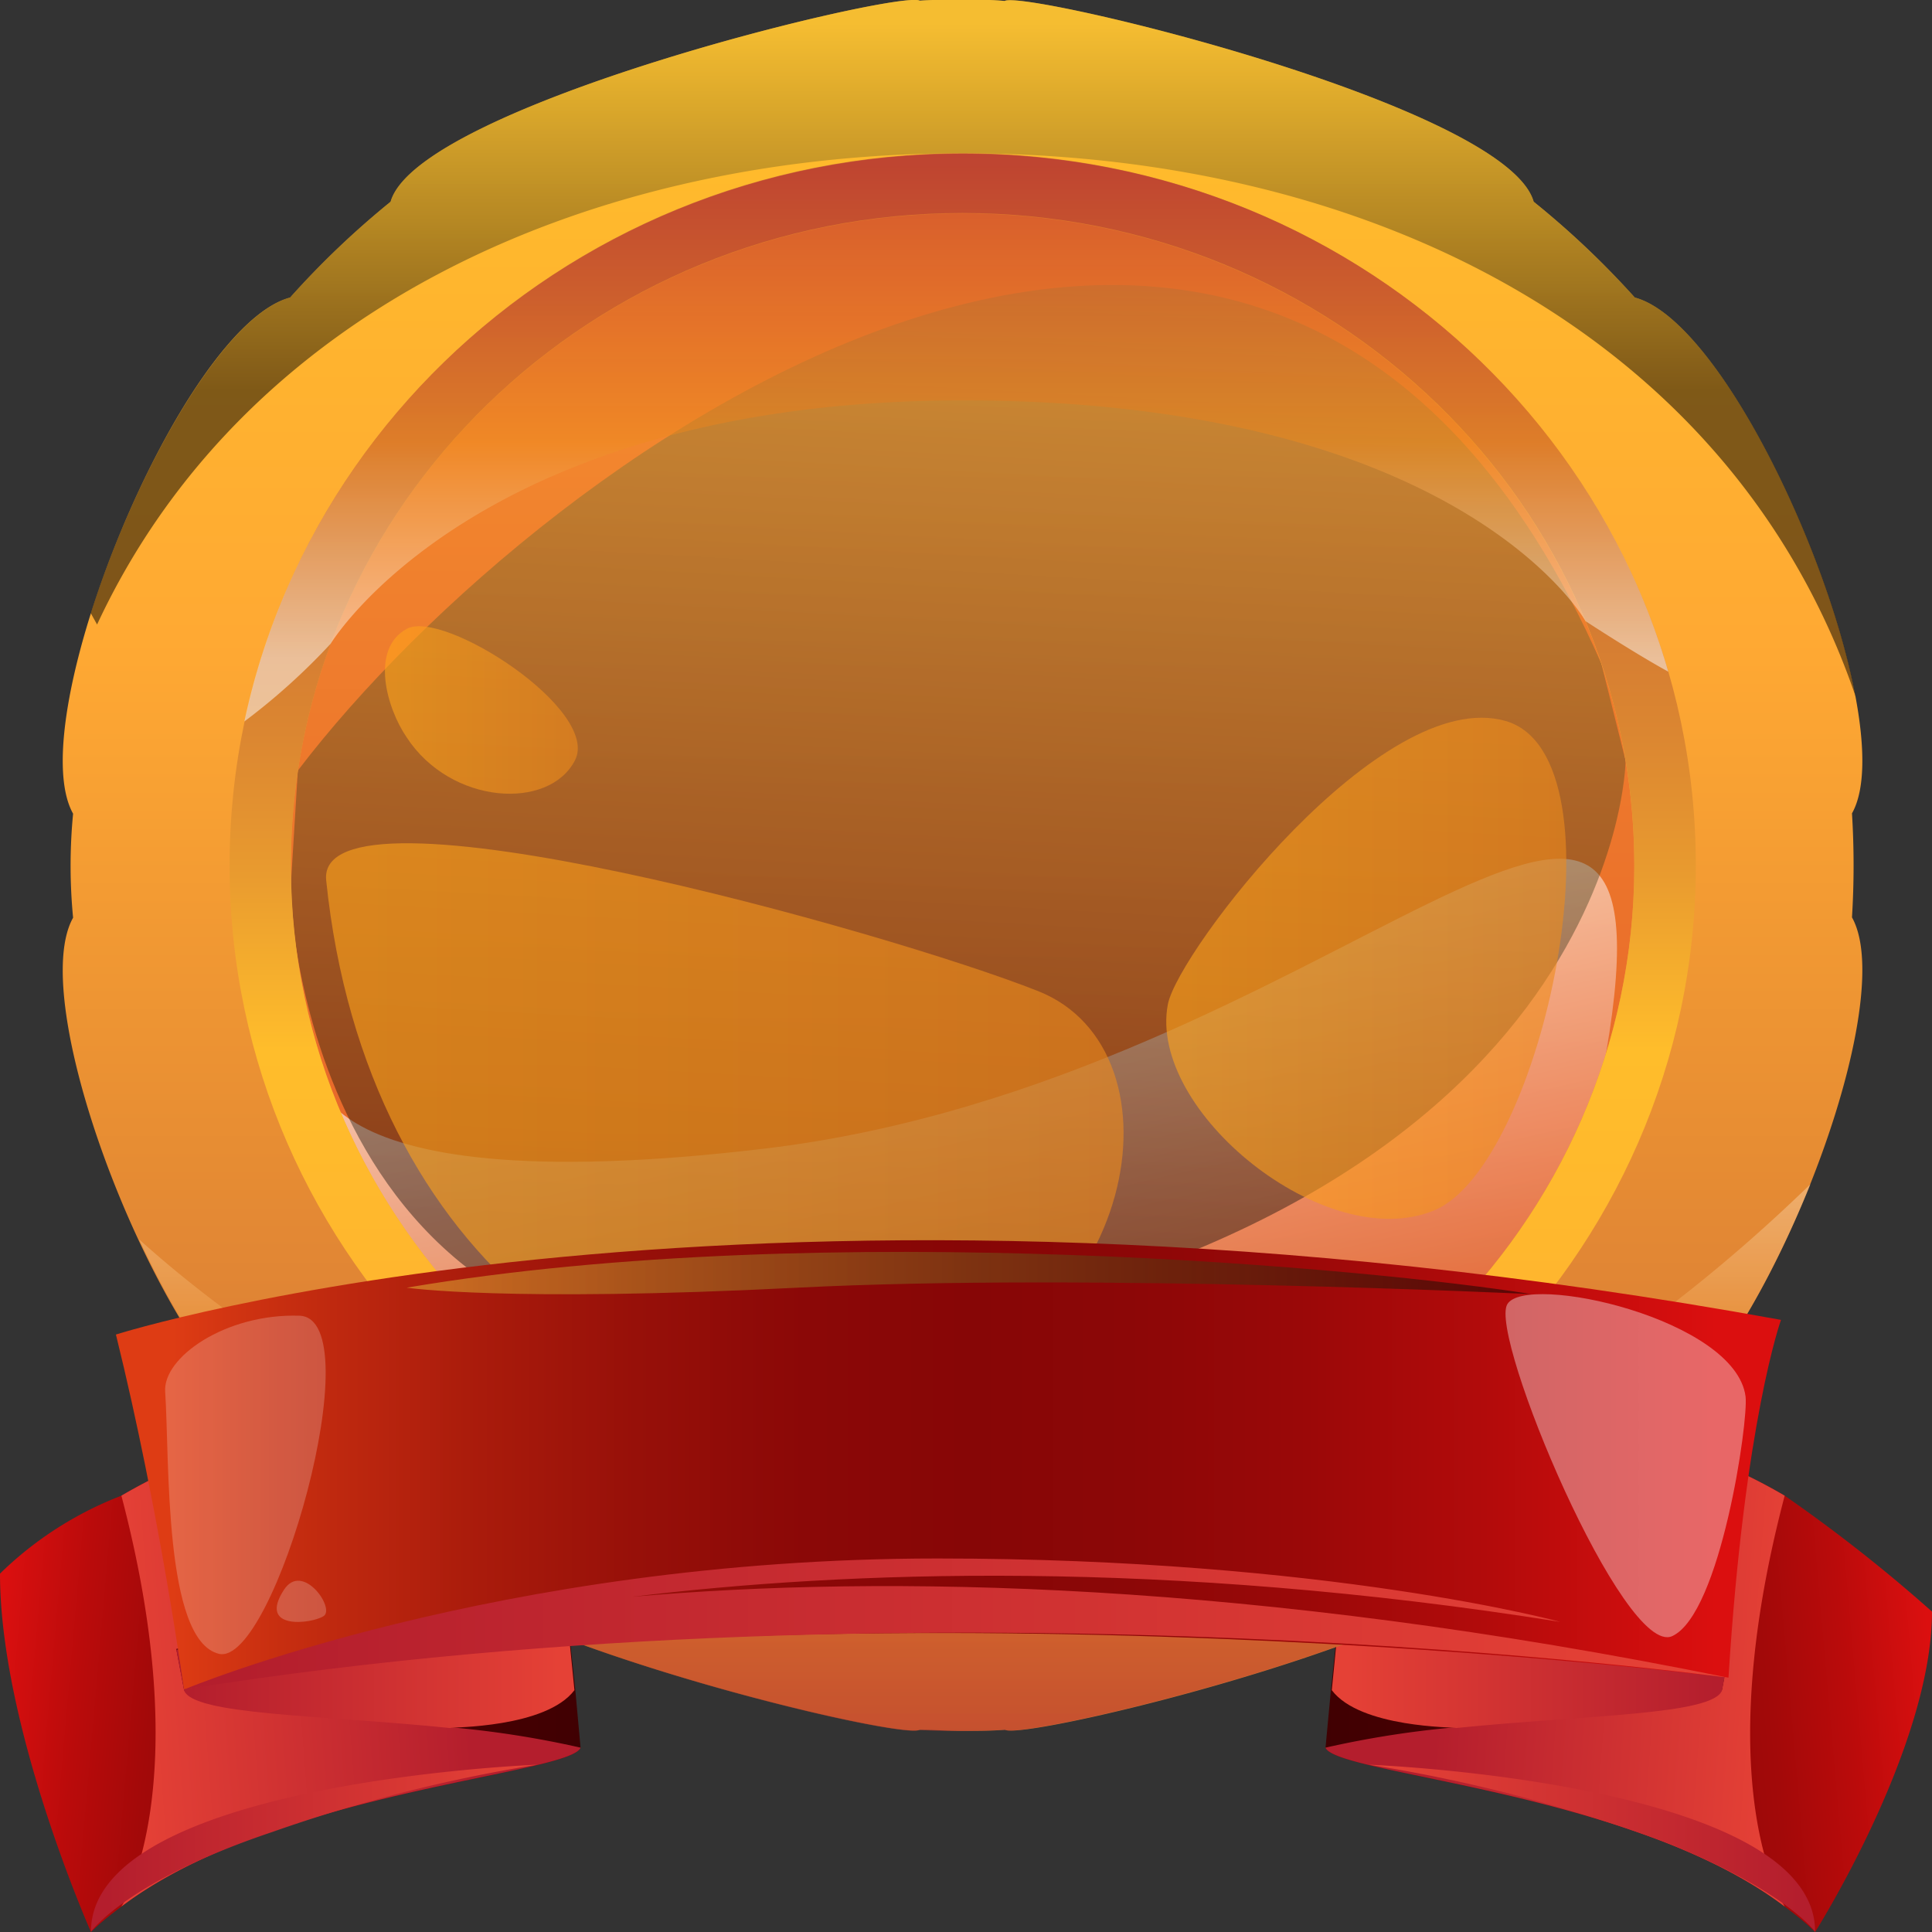
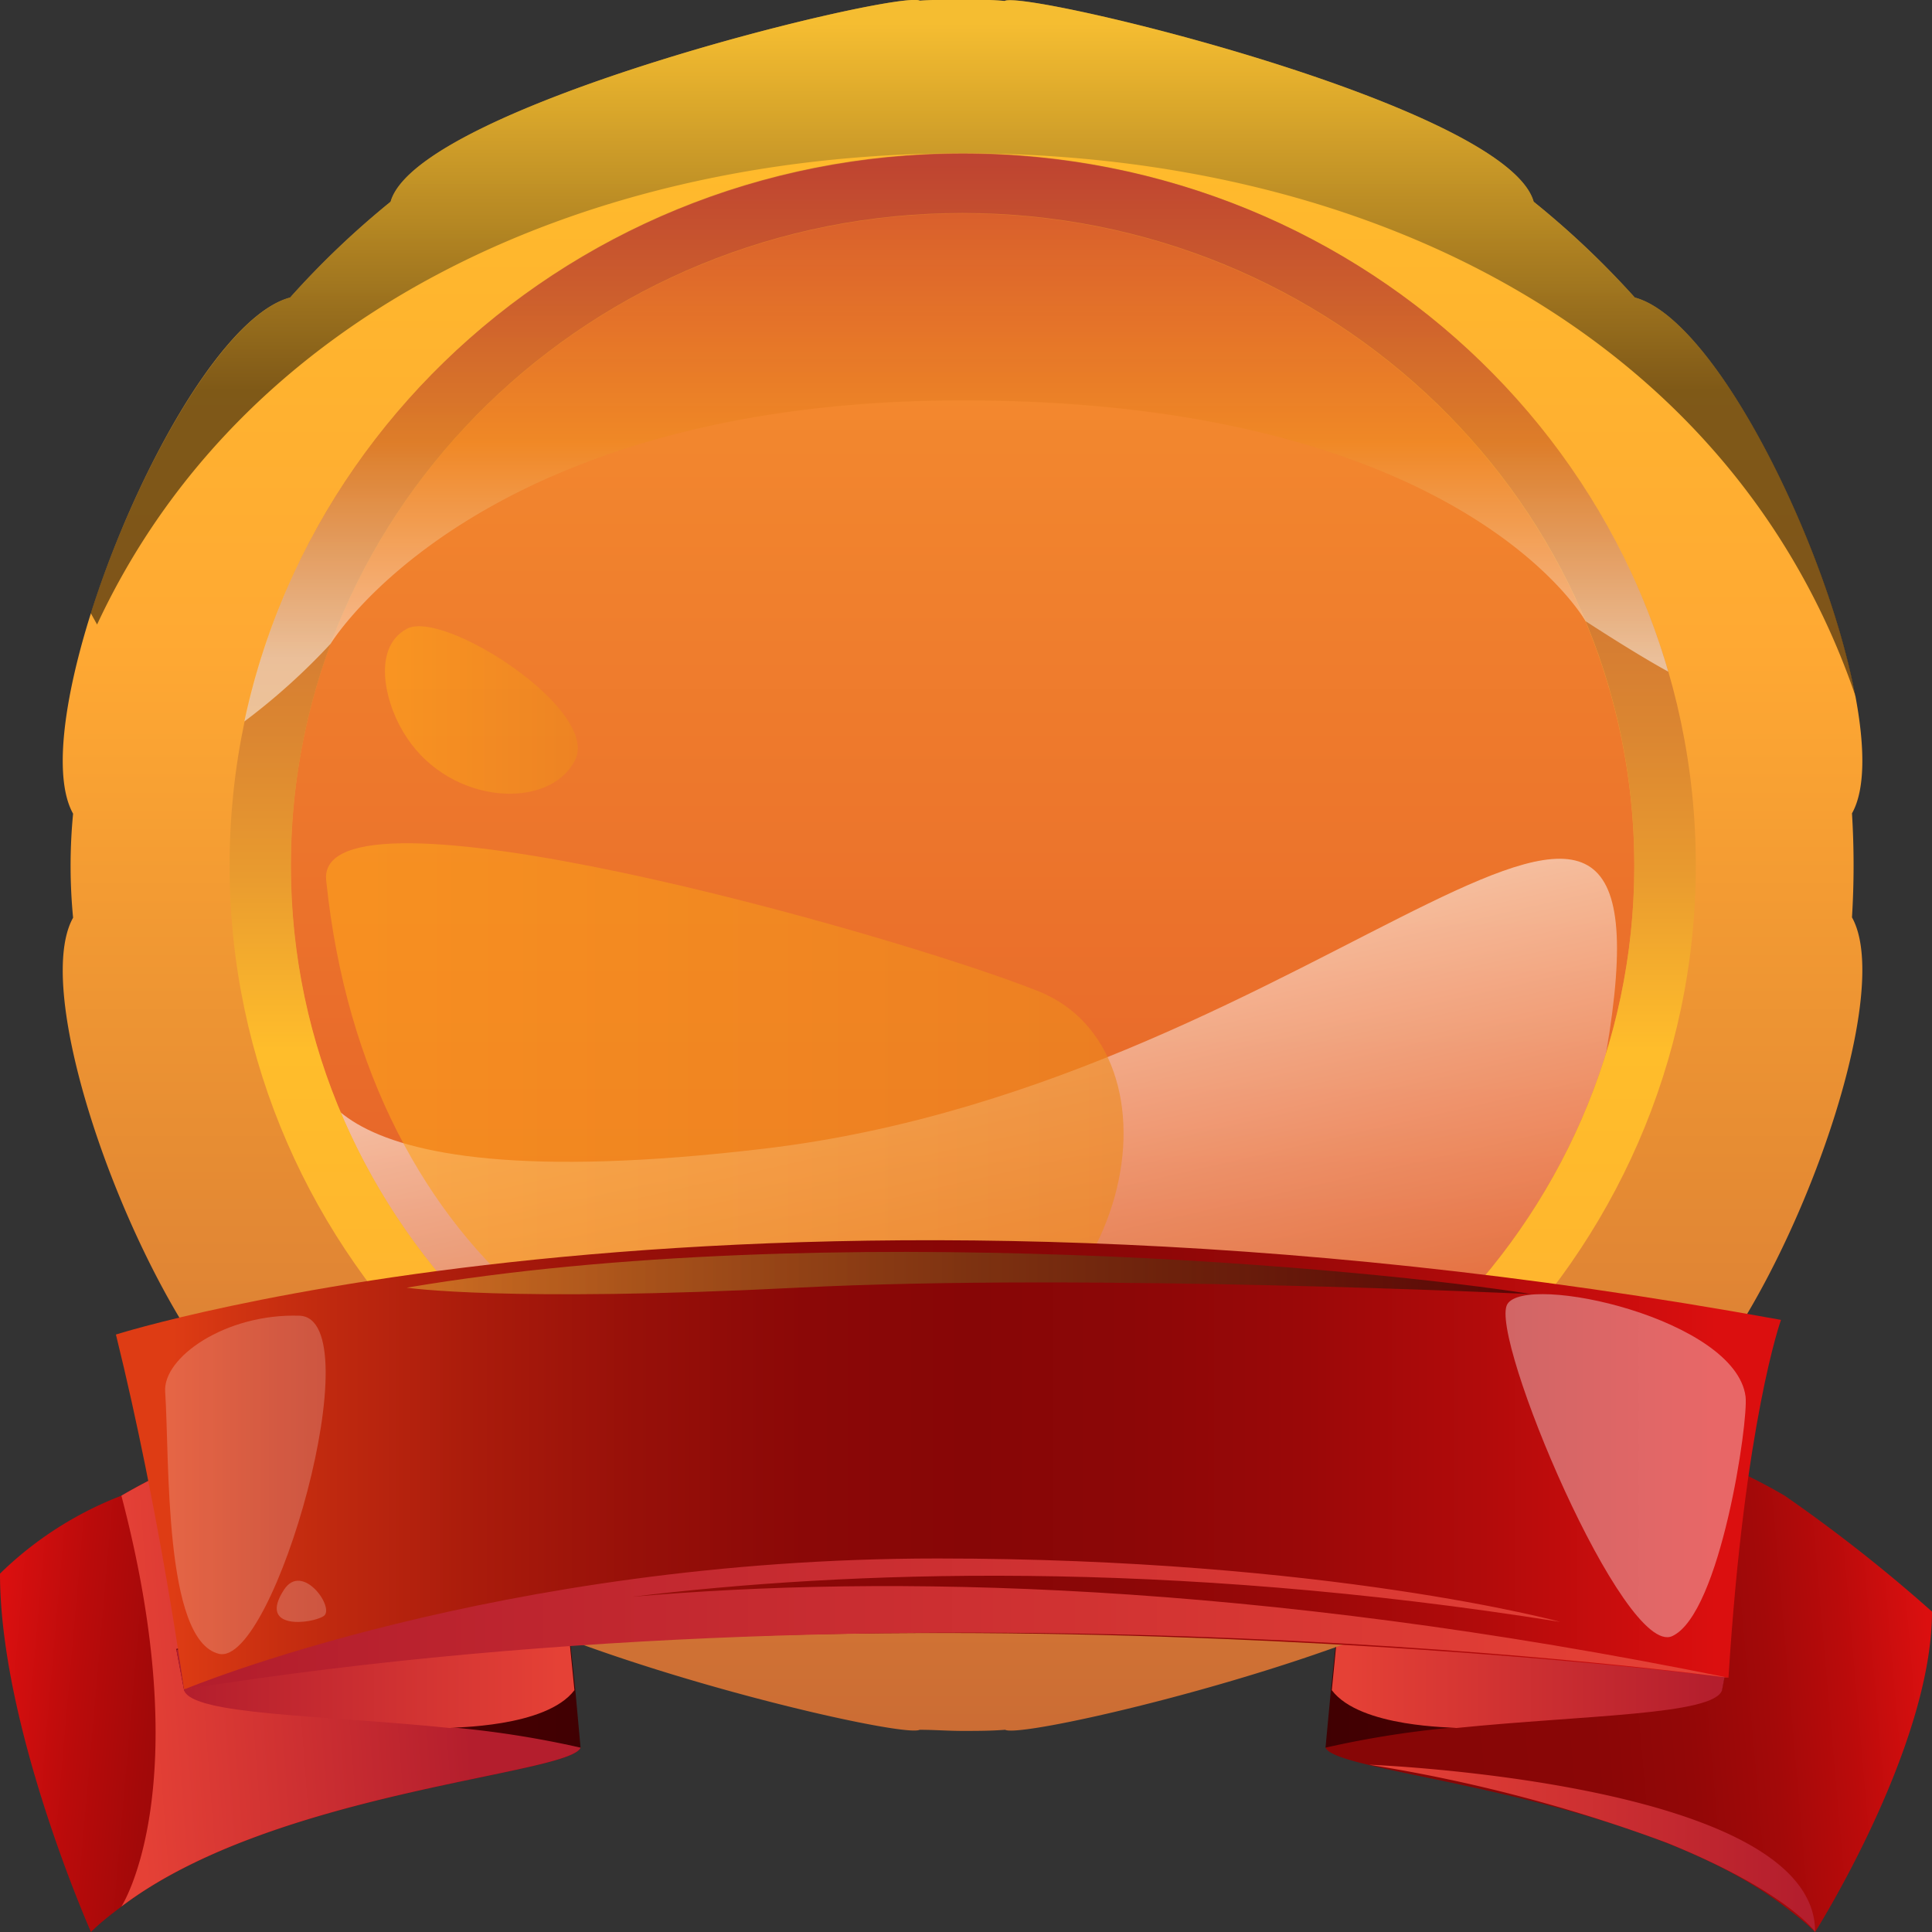
<svg xmlns="http://www.w3.org/2000/svg" xmlns:xlink="http://www.w3.org/1999/xlink" viewBox="0 0 120 120">
  <rect x="0" y="0" width="120" height="120" fill="#333333" stroke="none" />
  <defs>
    <style>.cls-1{isolation:isolate;}.cls-2{fill:url(#_549);}.cls-3,.cls-5,.cls-6,.cls-7{opacity:0.6;}.cls-11,.cls-12,.cls-14,.cls-16,.cls-17,.cls-19,.cls-24,.cls-29,.cls-3,.cls-9{mix-blend-mode:multiply;}.cls-3{fill:url(#_497);}.cls-4{opacity:0.4;fill:url(#_742);}.cls-20,.cls-22,.cls-28,.cls-4{mix-blend-mode:color-dodge;}.cls-26,.cls-27,.cls-5,.cls-6,.cls-7{mix-blend-mode:soft-light;}.cls-5{fill:url(#_557);}.cls-6{fill:url(#_557-2);}.cls-7{fill:url(#_557-3);}.cls-8{fill:url(#_376);}.cls-9{fill:url(#_469);}.cls-10{fill:url(#_464);}.cls-11{fill:url(#_469-2);}.cls-12{fill:url(#_469-3);}.cls-13{fill:url(#_376-2);}.cls-14{fill:url(#_469-4);}.cls-15{fill:url(#_464-2);}.cls-16{fill:url(#_469-5);}.cls-17{fill:url(#_469-6);}.cls-18{fill:url(#_92);}.cls-19,.cls-20,.cls-22,.cls-24,.cls-28{opacity:0.5;}.cls-19{fill:url(#_27);}.cls-20{fill:url(#_28);}.cls-21{fill:url(#_29);}.cls-22{fill:url(#_28-2);}.cls-23{fill:url(#linear-gradient);}.cls-24{fill:url(#_27-2);}.cls-25{fill:url(#_429);}.cls-26,.cls-27{fill:#fff;}.cls-26{opacity:0.21;}.cls-27{opacity:0.37;}.cls-28{fill:url(#_28-3);}.cls-29{fill:url(#_469-7);}</style>
    <linearGradient id="_549" x1="58.91" y1="102.96" x2="58.91" y2="15.73" gradientUnits="userSpaceOnUse">
      <stop offset="0" stop-color="#b75014" />
      <stop offset="0.38" stop-color="#e8692a" />
      <stop offset="1" stop-color="#f58e2f" />
    </linearGradient>
    <linearGradient id="_497" x1="72.75" y1="101.09" x2="63.95" y2="62.64" gradientUnits="userSpaceOnUse">
      <stop offset="0" stop-color="#e75a29" />
      <stop offset="0.11" stop-color="#e86436" />
      <stop offset="0.3" stop-color="#ec7e58" />
      <stop offset="0.55" stop-color="#f2a98f" />
      <stop offset="0.86" stop-color="#fbe3da" />
      <stop offset="1" stop-color="#fff" />
    </linearGradient>
    <linearGradient id="_742" x1="68.4" y1="-18.88" x2="62.79" y2="81.28" gradientUnits="userSpaceOnUse">
      <stop offset="0" stop-color="#fff36b" />
      <stop offset="1" />
    </linearGradient>
    <linearGradient id="_557" x1="24.99" y1="73.92" x2="74.53" y2="73.92" gradientUnits="userSpaceOnUse">
      <stop offset="0.02" stop-color="#ffa41a" />
      <stop offset="1" stop-color="#ed8a1d" />
    </linearGradient>
    <linearGradient id="_557-2" x1="77.17" y1="64.16" x2="102.02" y2="64.16" xlink:href="#_557" />
    <linearGradient id="_557-3" x1="28.62" y1="48.12" x2="40.59" y2="48.12" xlink:href="#_557" />
    <linearGradient id="_376" x1="-12539.19" y1="109.44" x2="-12568.66" y2="106.85" gradientTransform="matrix(-1, 0, 0, 1, -12444, 0)" gradientUnits="userSpaceOnUse">
      <stop offset="0" stop-color="#870606" />
      <stop offset="0.28" stop-color="#8a0606" />
      <stop offset="0.48" stop-color="#930707" />
      <stop offset="0.66" stop-color="#a30909" />
      <stop offset="0.82" stop-color="#ba0b0b" />
      <stop offset="0.98" stop-color="#d70f0f" />
      <stop offset="1" stop-color="#db0f0f" />
    </linearGradient>
    <linearGradient id="_469" x1="-12538.32" y1="106.3" x2="-12559.11" y2="107.88" gradientTransform="matrix(-1, 0, 0, 1, -12444, 0)" gradientUnits="userSpaceOnUse">
      <stop offset="0" stop-color="#b41e2d" />
      <stop offset="1" stop-color="#e54136" />
    </linearGradient>
    <linearGradient id="_464" x1="-12530.9" y1="107.11" x2="-12564.86" y2="107.11" gradientTransform="matrix(-1, 0, 0, 1, -12444, 0)" gradientUnits="userSpaceOnUse">
      <stop offset="0" stop-color="#400002" />
      <stop offset="1" stop-color="#5e0000" />
    </linearGradient>
    <linearGradient id="_469-2" x1="-12555.34" y1="106.47" x2="-12532.42" y2="106.47" xlink:href="#_469" />
    <linearGradient id="_469-3" x1="-12560.54" y1="118.84" x2="-12534.86" y2="118.84" xlink:href="#_469" />
    <linearGradient id="_376-2" x1="32.99" y1="109.46" x2="4.59" y2="106.97" gradientTransform="matrix(1, 0, 0, 1, 0, 0)" xlink:href="#_376" />
    <linearGradient id="_469-4" x1="33.56" y1="106.3" x2="12.77" y2="107.88" gradientTransform="matrix(1, 0, 0, 1, 0, 0)" xlink:href="#_469" />
    <linearGradient id="_464-2" x1="40.97" y1="107.11" x2="7.01" y2="107.11" gradientTransform="matrix(1, 0, 0, 1, 0, 0)" xlink:href="#_464" />
    <linearGradient id="_469-5" x1="16.53" y1="106.47" x2="39.45" y2="106.47" gradientTransform="matrix(1, 0, 0, 1, 0, 0)" xlink:href="#_469" />
    <linearGradient id="_469-6" x1="11.33" y1="118.84" x2="37.01" y2="118.84" gradientTransform="matrix(1, 0, 0, 1, 0, 0)" xlink:href="#_469" />
    <linearGradient id="_92" x1="64.52" y1="113.31" x2="64.52" y2="9.44" gradientUnits="userSpaceOnUse">
      <stop offset="0" stop-color="#ca6b34" />
      <stop offset="0.67" stop-color="#ffa933" />
      <stop offset="1" stop-color="#ffbd2b" />
    </linearGradient>
    <linearGradient id="_27" x1="65.29" y1="69.38" x2="65.29" y2="117.06" gradientUnits="userSpaceOnUse">
      <stop offset="0" stop-color="#fff" />
      <stop offset="0.44" stop-color="#ed8a1d" />
      <stop offset="1" stop-color="#b41e2d" />
    </linearGradient>
    <linearGradient id="_28" x1="65.19" y1="5.62" x2="65.19" y2="28.29" gradientUnits="userSpaceOnUse">
      <stop offset="0" stop-color="#ebbd38" />
      <stop offset="1" />
    </linearGradient>
    <linearGradient id="_29" x1="64.52" y1="11.04" x2="64.52" y2="109.67" gradientUnits="userSpaceOnUse">
      <stop offset="0" stop-color="#ca6b34" />
      <stop offset="0.17" stop-color="#cc6e34" />
      <stop offset="0.29" stop-color="#d27733" />
      <stop offset="0.39" stop-color="#db8631" />
      <stop offset="0.48" stop-color="#e99b2f" />
      <stop offset="0.57" stop-color="#fbb72c" />
      <stop offset="0.59" stop-color="#ffbd2b" />
      <stop offset="1" stop-color="#ffa933" />
    </linearGradient>
    <linearGradient id="_28-2" x1="64.52" y1="113.61" x2="64.52" y2="88.23" xlink:href="#_28" />
    <linearGradient id="linear-gradient" x1="64.52" y1="102.6" x2="64.52" y2="82.85" gradientUnits="userSpaceOnUse">
      <stop offset="0" stop-color="#fff" />
      <stop offset="1" stop-color="#fff7c4" />
    </linearGradient>
    <linearGradient id="_27-2" x1="64.14" y1="44.84" x2="64.14" y2="14.34" xlink:href="#_27" />
    <linearGradient id="_429" x1="15.46" y1="95" x2="111.32" y2="95" gradientUnits="userSpaceOnUse">
      <stop offset="0" stop-color="#de3c14" />
      <stop offset="0.07" stop-color="#c72e10" />
      <stop offset="0.19" stop-color="#ab1c0c" />
      <stop offset="0.3" stop-color="#971009" />
      <stop offset="0.41" stop-color="#8b0807" />
      <stop offset="0.52" stop-color="#870606" />
      <stop offset="0.62" stop-color="#8c0707" />
      <stop offset="0.73" stop-color="#9a0808" />
      <stop offset="0.85" stop-color="#b20b0b" />
      <stop offset="0.97" stop-color="#d30e0e" />
      <stop offset="1" stop-color="#db0f0f" />
    </linearGradient>
    <linearGradient id="_28-3" x1="29.97" y1="83.09" x2="99.83" y2="83.09" xlink:href="#_28" />
    <linearGradient id="_469-7" x1="19.43" y1="104.88" x2="108.35" y2="104.88" gradientTransform="matrix(1, 0, 0, 1, 0, 0)" xlink:href="#_469" />
  </defs>
  <g class="cls-1">
    <g id="Layer_1" data-name="Layer 1">
      <ellipse class="cls-2" cx="58.91" cy="53.43" rx="50.02" ry="48.58" />
      <path class="cls-3" d="M104.49,69.47c4.91-28.51-17,1.7-52.24,5.89-30.21,3.6-28-5.77-28-5.77S26.56,99.79,63,100.82,104.49,69.47,104.49,69.47Z" transform="translate(-4.74 -4.02)" />
-       <path class="cls-4" d="M104.2,45.23C83.85-1,38.54,31.79,23.24,51.88l-.47,7.69s1,33,34.46,27.91c48.2-7.37,48.48-36.21,48.48-36.21Z" transform="translate(-4.74 -4.02)" />
      <path class="cls-5" d="M25,58.7c2.46,23.93,20.07,35.59,35.3,32.16s18.28-21.57,8.92-25.28S24.31,51.93,25,58.7Z" transform="translate(-4.74 -4.02)" />
-       <path class="cls-6" d="M77.28,66.39C76,73,87.07,82,93.82,79.2S105.94,51,98.25,48.8,77.93,63.1,77.28,66.39Z" transform="translate(-4.74 -4.02)" />
      <path class="cls-7" d="M30,49.82c2.75,4.2,8.84,4.55,10.45,1.43S32.28,41.83,30,43.08,28.75,48,30,49.82Z" transform="translate(-4.74 -4.02)" />
      <path class="cls-8" d="M87.07,112.57c.69,1.69,19.08,2.69,28.52,9.87.68.52,1.32,1,1.89,1.58,0,0,7.26-11.48,7.26-19.9a96.39,96.39,0,0,0-9.15-7.2h0a34.85,34.85,0,0,0-14-4.59Z" transform="translate(-4.74 -4.02)" />
-       <path class="cls-9" d="M87.07,112.57c.69,1.69,19.08,2.69,28.52,9.87-.09-.21-4.78-7.33,0-25.52h0a34.85,34.85,0,0,0-14-4.59Z" transform="translate(-4.74 -4.02)" />
      <path class="cls-10" d="M87.07,112.57a60.58,60.58,0,0,1,8.12-1.27c8-.81,16-.8,16.51-2.35l.48-2.51-24-4.79-.77,7.3h0Z" transform="translate(-4.74 -4.02)" />
      <path class="cls-11" d="M87.46,109c1.77,2.35,7.63,2.29,7.73,2.35,8-.81,16-.8,16.51-2.35l.48-2.51-24-4.79Z" transform="translate(-4.74 -4.02)" />
      <path class="cls-12" d="M117.48,124c0-9.3-27.7-10.37-27.7-10.37a96.28,96.28,0,0,1,18.47,4.84C115.66,121.46,117.48,124,117.48,124Z" transform="translate(-4.74 -4.02)" />
      <path class="cls-13" d="M40.8,112.57c-.69,1.69-19.07,2.69-28.52,9.87-.68.52-1.31,1-1.89,1.58,0,0-5.65-12.72-5.65-22.26a22.19,22.19,0,0,1,7.54-4.84h0a34.9,34.9,0,0,1,14-4.59Z" transform="translate(-4.74 -4.02)" />
      <path class="cls-14" d="M40.8,112.57c-.69,1.69-19.07,2.69-28.52,9.87,0,0,4.78-7.33,0-25.52h0a34.9,34.9,0,0,1,14-4.59Z" transform="translate(-4.74 -4.02)" />
      <path class="cls-15" d="M40.8,112.57a60.58,60.58,0,0,0-8.12-1.27c-7.95-.81-16-.8-16.51-2.35l-.48-2.51,24-4.79.78,7.3h0Z" transform="translate(-4.74 -4.02)" />
      <path class="cls-16" d="M40.42,109c-1.78,2.35-7.63,2.29-7.74,2.35-7.95-.81-16-.8-16.51-2.35l-.48-2.51,24-4.79Z" transform="translate(-4.74 -4.02)" />
-       <path class="cls-17" d="M10.39,124c0-9.3,27.7-10.37,27.7-10.37a94.8,94.8,0,0,0-16.47,4.19C12.63,120.84,10.39,124,10.39,124Z" transform="translate(-4.74 -4.02)" />
      <path class="cls-18" d="M119.77,61a52.5,52.5,0,0,0,0-6.46C123.06,48.7,113,24.3,106.28,22.5A54,54,0,0,0,100,16.55c-1.69-6-31.58-13.16-32.86-12.47C66.3,4,65.41,4,64.52,4s-1.77,0-2.65.06C60.59,3.39,30.7,10.57,29,16.55a54,54,0,0,0-6.24,5.95C16,24.3,6,48.7,9.28,54.56a33.63,33.63,0,0,0,0,6.46C6,66.88,16,91.28,22.77,93.08A54,54,0,0,0,29,99c1.69,6,31.58,13.15,32.86,12.46.88,0,1.76.07,2.65.07s1.78,0,2.66-.07C68.46,112.18,98.35,105,100,99a54,54,0,0,0,6.24-6C113,91.28,123.06,66.88,119.77,61Zm-13.52-3.23c0,22.38-18.69,40.51-41.73,40.51S22.81,80.17,22.8,57.79,41.49,17.28,64.52,17.28,106.24,35.41,106.25,57.79Z" transform="translate(-4.74 -4.02)" />
-       <path class="cls-19" d="M117.19,77.57h0c-3,7.42-7.39,14.56-10.91,15.5A54.86,54.86,0,0,1,100,99c-1.69,6-31.58,13.15-32.86,12.46-.88.05-1.76.07-2.66.07s-1.77,0-2.65-.06C60.59,112.18,30.7,105,29,99a54,54,0,0,1-6.24-6c-3-.79-6.55-5.94-9.38-12h0C33.79,99.37,77.55,116.07,117.19,77.57Z" transform="translate(-4.74 -4.02)" />
      <path class="cls-20" d="M106.28,22.5A54.86,54.86,0,0,0,100,16.55c-1.69-6-31.58-13.16-32.86-12.47C66.3,4,65.42,4,64.52,4s-1.77,0-2.65.06C60.59,3.39,30.7,10.57,29,16.55a54,54,0,0,0-6.24,5.95c-4.17,1.12-9.63,10.92-12.38,19.61l.39.7c9.06-19.45,30.34-29.27,53.75-29.27C90.06,13.54,112.38,25,120,47.29h0C118.23,37.87,111.32,23.85,106.28,22.5Z" transform="translate(-4.74 -4.02)" />
      <path class="cls-21" d="M64.53,13.54C39.37,13.54,19,33.35,19,57.78S39.37,102,64.53,102s45.54-19.8,45.54-44.23S89.68,13.54,64.53,13.54Zm0,84.76c-23,0-41.72-18.14-41.72-40.52S41.48,17.25,64.52,17.25s41.73,18.15,41.73,40.53S87.57,98.3,64.52,98.3Z" transform="translate(-4.74 -4.02)" />
      <path class="cls-22" d="M27.87,84S40.07,98.3,64.52,98.3,101.18,84,101.18,84a45.37,45.37,0,0,1-73.31,0Z" transform="translate(-4.74 -4.02)" />
      <path class="cls-23" d="M27.87,84a46.35,46.35,0,0,0,73.31,0,45.37,45.37,0,0,1-73.31,0Z" transform="translate(-4.74 -4.02)" />
      <path class="cls-24" d="M108.36,45.74c-1.07-.59-2.72-1.57-5.14-3.14h0s-7.66-13.71-38.7-13.71C34.4,28.89,25.28,44,25.28,44a40,40,0,0,1-5.36,4.83c4.27-20.13,22.62-35.26,44.61-35.26C85.38,13.54,103,27.16,108.36,45.74Z" transform="translate(-4.74 -4.02)" />
      <path class="cls-25" d="M11.94,86.91S51.38,74.36,115.36,86c0,0-2.27,6.32-3.26,22.22,0,0-52.73-6.69-95.93.72C16.17,109,14.68,98,11.94,86.91Z" transform="translate(-4.74 -4.02)" />
      <path class="cls-26" d="M15,90.48c.28,4.23-.1,15.41,3.33,16.26s9.59-20.86,5-21S14.83,88.34,15,90.48Z" transform="translate(-4.74 -4.02)" />
      <path class="cls-27" d="M113.16,90.76c-.63-4.83-13.64-7.7-14.8-5.73s7.25,22,10.25,20.61S113.35,92.27,113.16,90.76Z" transform="translate(-4.74 -4.02)" />
      <path class="cls-26" d="M22.38,102.76c-1.66,2.54,1.72,2.12,2.46,1.64S23.53,101,22.38,102.76Z" transform="translate(-4.74 -4.02)" />
      <path class="cls-28" d="M30,84c26.12-4.42,60.3-1.14,69.86.4,0,0-27.49-1.32-45.58-.4S30,84,30,84Z" transform="translate(-4.74 -4.02)" />
      <path class="cls-29" d="M44,103.2c13.23-1.61,33-2.37,57.66,1.56,0,0-14.41-3.94-38.69-3.94-27.37,0-46.78,8.13-46.78,8.13,46.9-7.48,95.93-.72,95.93-.72C82.36,102.18,59.75,101.82,44,103.2Z" transform="translate(-4.74 -4.02)" />
    </g>
  </g>
</svg>